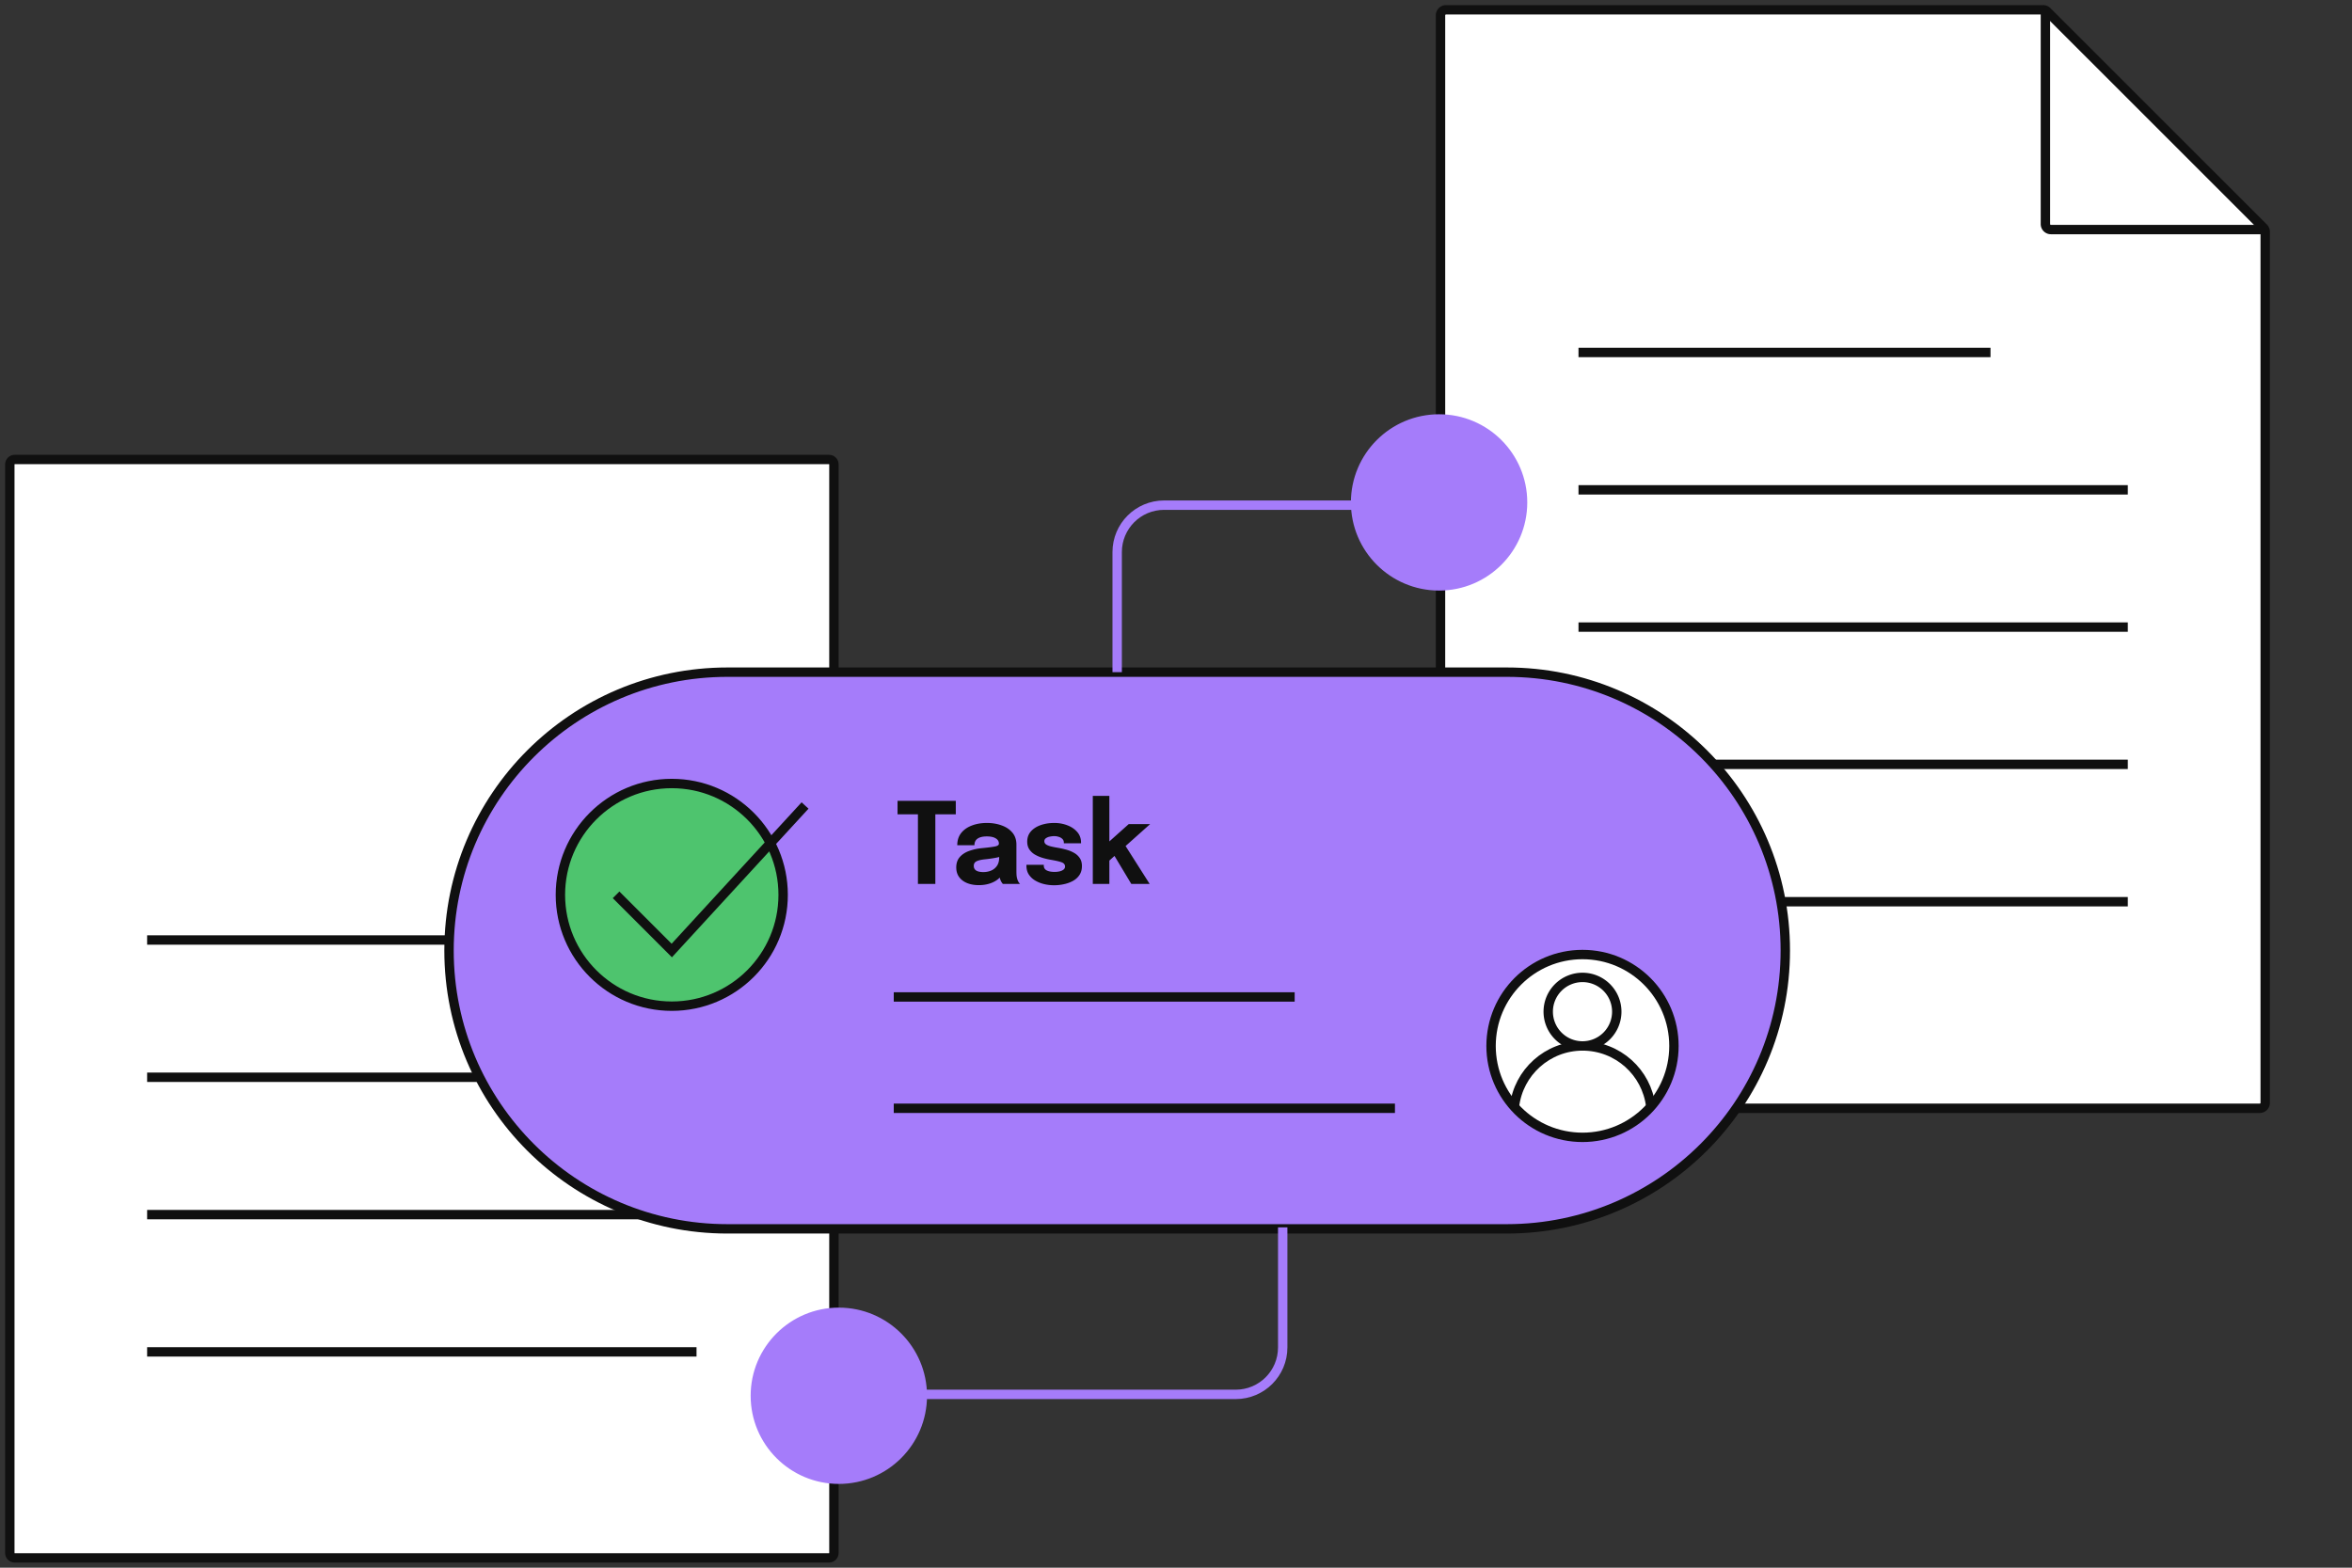
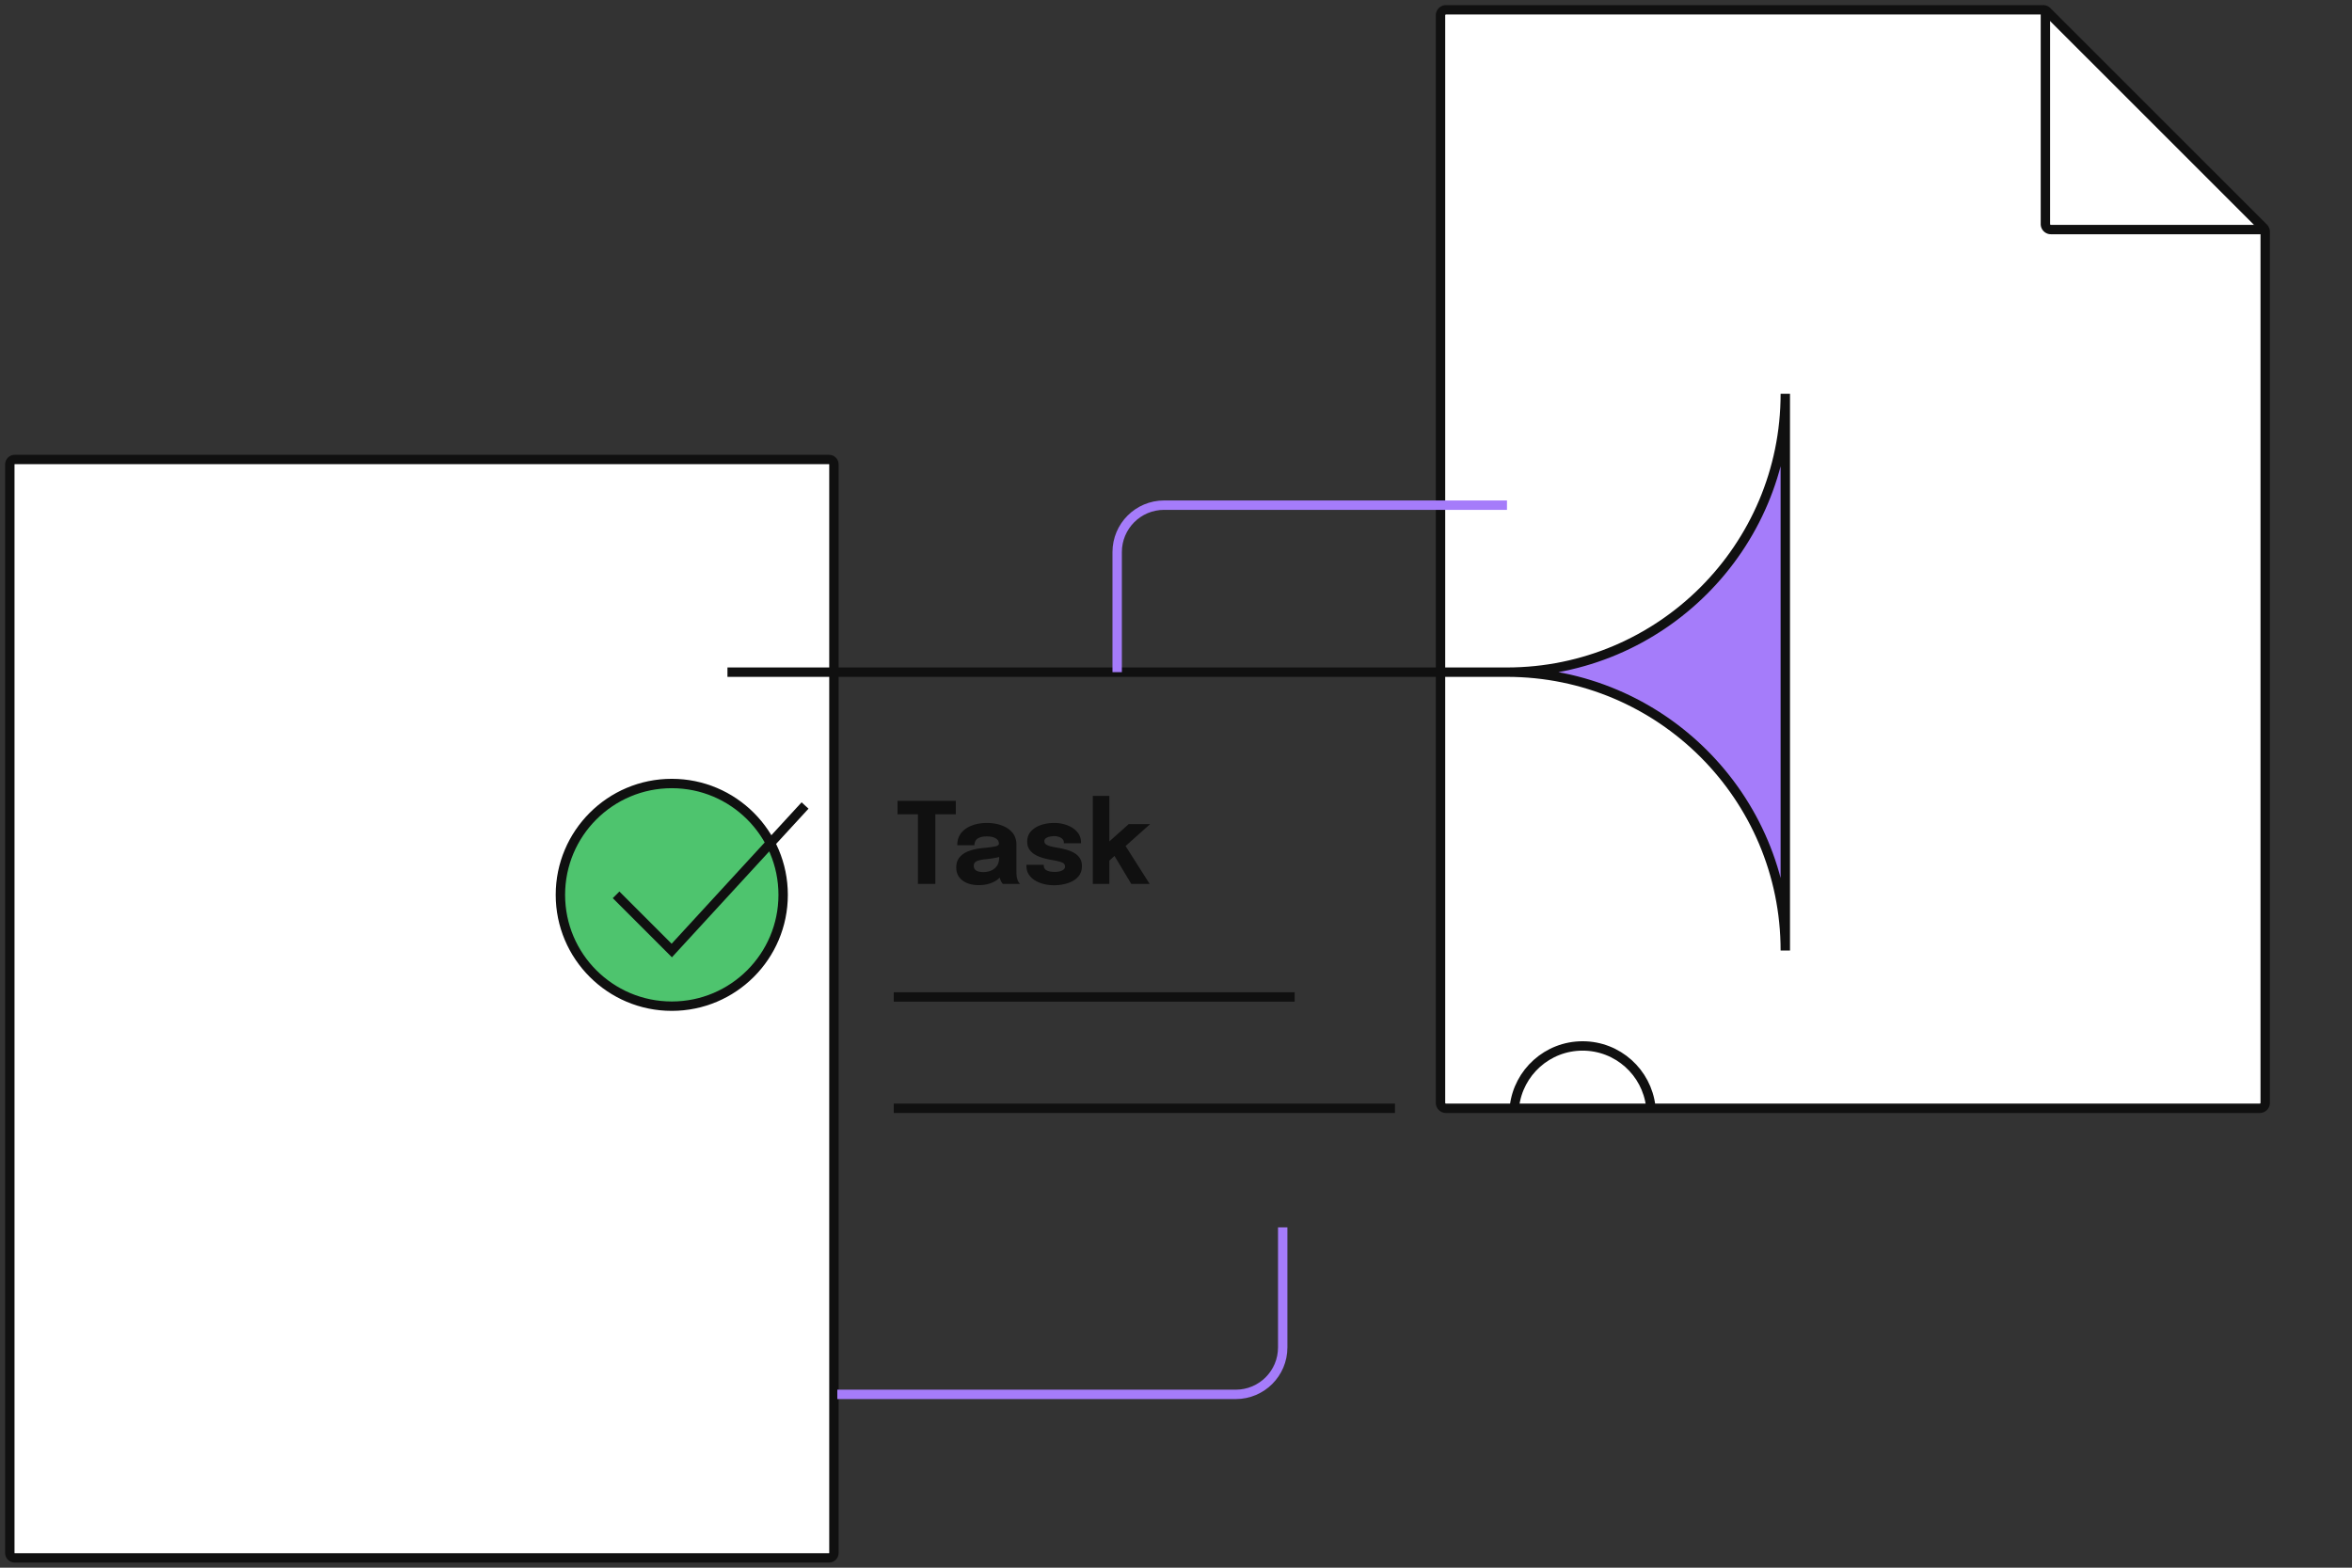
<svg xmlns="http://www.w3.org/2000/svg" width="501" height="334" fill="none">
  <rect width="100%" height="100%" fill="#333333" stroke="none" />
  <path d="M306.844 3.263v231.69a1.17 1.17 0 0 0 1.171 1.171H481.34a1.17 1.17 0 0 0 1.172-1.171V49.388c0-.314-.126-.607-.335-.837L436.048 2.426a1.205 1.205 0 0 0-.837-.334H308.015a1.17 1.17 0 0 0-1.171 1.171Z" fill="#fff" stroke="#101010" stroke-width="2" stroke-miterlimit="10" />
  <path d="M435.692 2.092v45.643a1.17 1.17 0 0 0 1.172 1.172h45.648" stroke="#101010" stroke-width="2" stroke-miterlimit="10" />
  <path d="M176.588 331.908H3.138c-.586 0-1.046-.46-1.046-1.046V98.942c0-.585.46-1.045 1.046-1.045h173.45c.586 0 1.046.46 1.046 1.046v231.919c0 .586-.481 1.046-1.046 1.046Z" fill="#fff" stroke="#101010" stroke-width="2" stroke-miterlimit="10" />
-   <path d="M31.339 200.27h87.782m-87.782 29.244h117.028M31.339 258.778h117.028M31.339 288.022h117.028m187.869-183.661h117.008m-117.008 29.243h117.008M336.236 75.096h87.761m-87.761 87.752h117.008m-117.008 29.264h117.008" stroke="#101010" stroke-width="2" stroke-miterlimit="10" />
-   <path d="M380.289 202.508c0-32.757-26.547-59.302-59.309-59.302H154.957c-32.762 0-59.31 26.545-59.31 59.302 0 32.758 26.548 59.303 59.31 59.303h166.044c32.741-.02 59.288-26.566 59.288-59.303Z" fill="#A57CFA" stroke="#101010" stroke-width="2" stroke-miterlimit="10" />
+   <path d="M380.289 202.508c0-32.757-26.547-59.302-59.309-59.302H154.957h166.044c32.741-.02 59.288-26.566 59.288-59.303Z" fill="#A57CFA" stroke="#101010" stroke-width="2" stroke-miterlimit="10" />
  <path d="M143.095 214.369c-13.096 0-23.724-10.626-23.724-23.721s10.628-23.721 23.724-23.721 23.723 10.626 23.723 23.721-10.627 23.721-23.723 23.721Z" fill="#4EC46E" stroke="#101010" stroke-width="2" stroke-miterlimit="10" />
  <path d="M190.38 212.402h85.397m-85.397 23.721h106.756" stroke="#101010" stroke-width="2" stroke-miterlimit="10" />
-   <path d="M337.089 242.316c10.757 0 19.477-8.719 19.477-19.475 0-10.756-8.72-19.475-19.477-19.475s-19.477 8.719-19.477 19.475c0 10.756 8.72 19.475 19.477 19.475Z" fill="#fff" stroke="#101010" stroke-width="2" stroke-miterlimit="10" />
-   <path d="M337.089 222.841a7.3 7.3 0 1 0-7.301-7.3 7.3 7.3 0 0 0 7.301 7.3Z" fill="#fff" stroke="#101010" stroke-width="2" stroke-miterlimit="10" />
  <path d="M322.592 235.727c.858-7.259 7.029-12.886 14.519-12.886 7.489 0 13.66 5.627 14.518 12.886" stroke="#101010" stroke-width="2" stroke-miterlimit="10" />
  <path d="M273.23 261.495v25.581c0 5.523-4.477 10-10 10h-84.874m59.613-153.87v-25.582c0-5.523 4.477-10 10-10h73.033" stroke="#A57CFA" stroke-width="2" stroke-miterlimit="10" />
-   <path d="M306.54 124.821c9.821 0 17.782-7.961 17.782-17.781 0-9.82-7.961-17.78-17.782-17.78s-17.782 7.96-17.782 17.78 7.961 17.781 17.782 17.781ZM178.681 315.153c9.821 0 17.782-7.961 17.782-17.781 0-9.82-7.961-17.78-17.782-17.78s-17.783 7.96-17.783 17.78 7.962 17.781 17.783 17.781Z" fill="#A57CFA" stroke="#A57CFA" stroke-width="2" stroke-miterlimit="10" />
  <path d="m131.233 190.648 11.862 11.861 28.389-30.896" stroke="#101010" stroke-width="2" stroke-miterlimit="10" />
  <path d="M203.592 173.497h-5.844l1.488-1.776v16.596h-3.708v-16.596l1.536 1.776h-5.88v-2.88h12.408v2.88Zm4.888 15.084c-.928 0-1.756-.148-2.484-.444-.72-.296-1.284-.724-1.692-1.284-.408-.56-.612-1.24-.612-2.04 0-.904.248-1.64.744-2.208.496-.568 1.152-1 1.968-1.296a10.81 10.81 0 0 1 2.676-.6c1.4-.136 2.364-.26 2.892-.372.536-.112.804-.308.804-.588v-.024c0-.472-.228-.844-.684-1.116-.448-.272-1.076-.408-1.884-.408-.856 0-1.512.156-1.968.468-.448.304-.672.772-.672 1.404h-3.66c0-1.024.276-1.888.828-2.592.56-.704 1.316-1.236 2.268-1.596.952-.368 2.028-.552 3.228-.552 1.12 0 2.156.172 3.108.516.952.336 1.716.844 2.292 1.524.584.68.876 1.544.876 2.592v5.508c0 .328.008.644.024.948.024.296.072.568.144.816.08.28.18.512.3.696.12.184.22.312.3.384h-3.66a2.8 2.8 0 0 1-.264-.348 2.893 2.893 0 0 1-.288-.612 5.402 5.402 0 0 1-.216-.84 7.421 7.421 0 0 1-.06-1.008l.768.528c-.224.528-.588.984-1.092 1.368-.496.376-1.088.668-1.776.876-.68.2-1.416.3-2.208.3Zm.996-2.784c.584 0 1.128-.104 1.632-.312a2.849 2.849 0 0 0 1.248-1.008c.32-.456.48-1.052.48-1.788v-1.284l.924.9c-.528.192-1.14.352-1.836.48a30.46 30.46 0 0 1-2.064.288c-.816.08-1.428.22-1.836.42-.4.192-.6.52-.6.984 0 .44.172.772.516.996.344.216.856.324 1.536.324Zm15.058 2.808c-.76 0-1.492-.088-2.196-.264a6.702 6.702 0 0 1-1.896-.78 4.137 4.137 0 0 1-1.32-1.284c-.32-.52-.48-1.124-.48-1.812v-.216h3.696v.168c0 .464.204.804.612 1.02.416.216.976.324 1.68.324.368 0 .72-.036 1.056-.108.344-.08.624-.204.84-.372a.808.808 0 0 0 .336-.66c0-.424-.236-.724-.708-.9-.464-.176-1.212-.352-2.244-.528a14.891 14.891 0 0 1-1.776-.408 7.682 7.682 0 0 1-1.656-.696 3.704 3.704 0 0 1-1.212-1.116c-.304-.456-.456-1.008-.456-1.656 0-.864.26-1.592.78-2.184.528-.592 1.228-1.04 2.1-1.344.872-.304 1.832-.456 2.88-.456 1 0 1.932.168 2.796.504.864.328 1.564.804 2.1 1.428.536.616.804 1.36.804 2.232v.168h-3.66v-.144c0-.32-.104-.58-.312-.78a1.82 1.82 0 0 0-.768-.444 3.053 3.053 0 0 0-.972-.156c-.304 0-.62.036-.948.108a2.09 2.09 0 0 0-.816.336.737.737 0 0 0-.336.648c0 .272.12.496.36.672.24.168.576.308 1.008.42.432.104.932.204 1.5.3.536.088 1.1.212 1.692.372.6.152 1.16.372 1.68.66.528.28.952.652 1.272 1.116.328.456.492 1.036.492 1.74 0 .728-.168 1.352-.504 1.872-.336.52-.792.944-1.368 1.272a6.775 6.775 0 0 1-1.908.708c-.696.16-1.412.24-2.148.24Zm8.243-.288v-18.756h3.528v10.74l-.732-.384 4.86-4.344h4.56l-6.312 5.64.792-1.416 5.412 8.52h-3.912l-3.936-6.564.948.072-2.064 1.872.384-1.596v6.216h-3.528Z" fill="#101010" />
</svg>